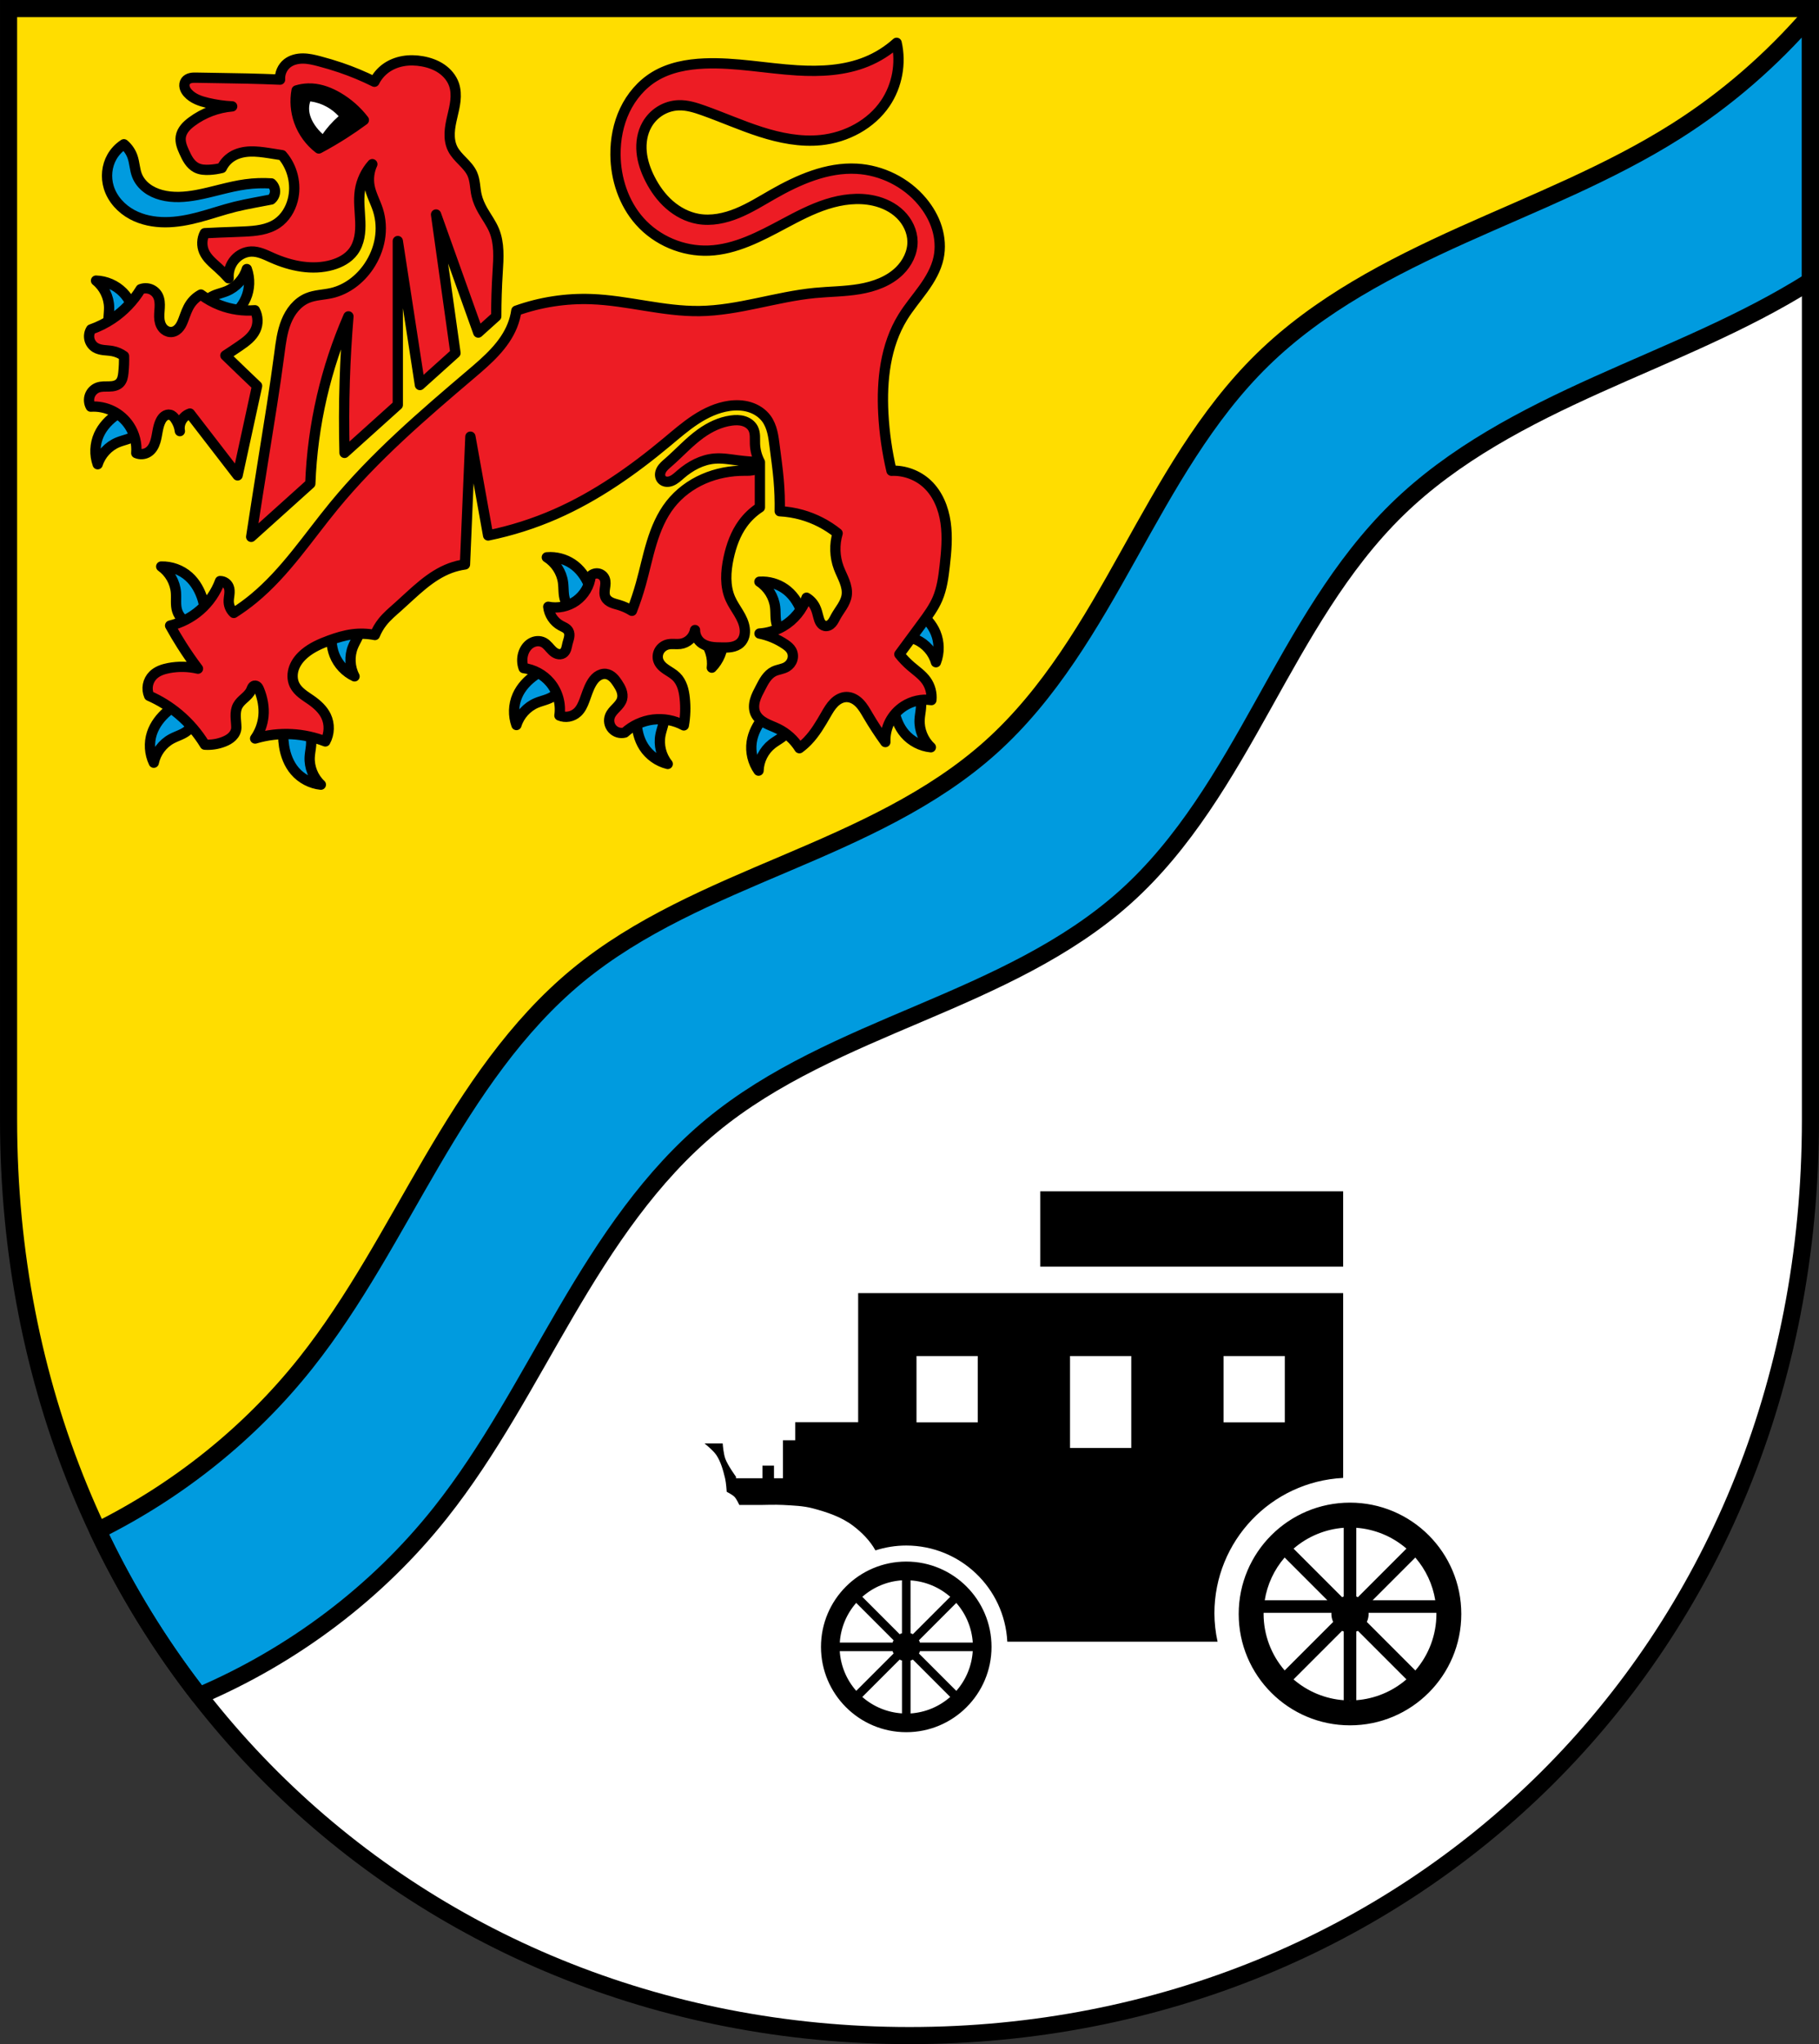
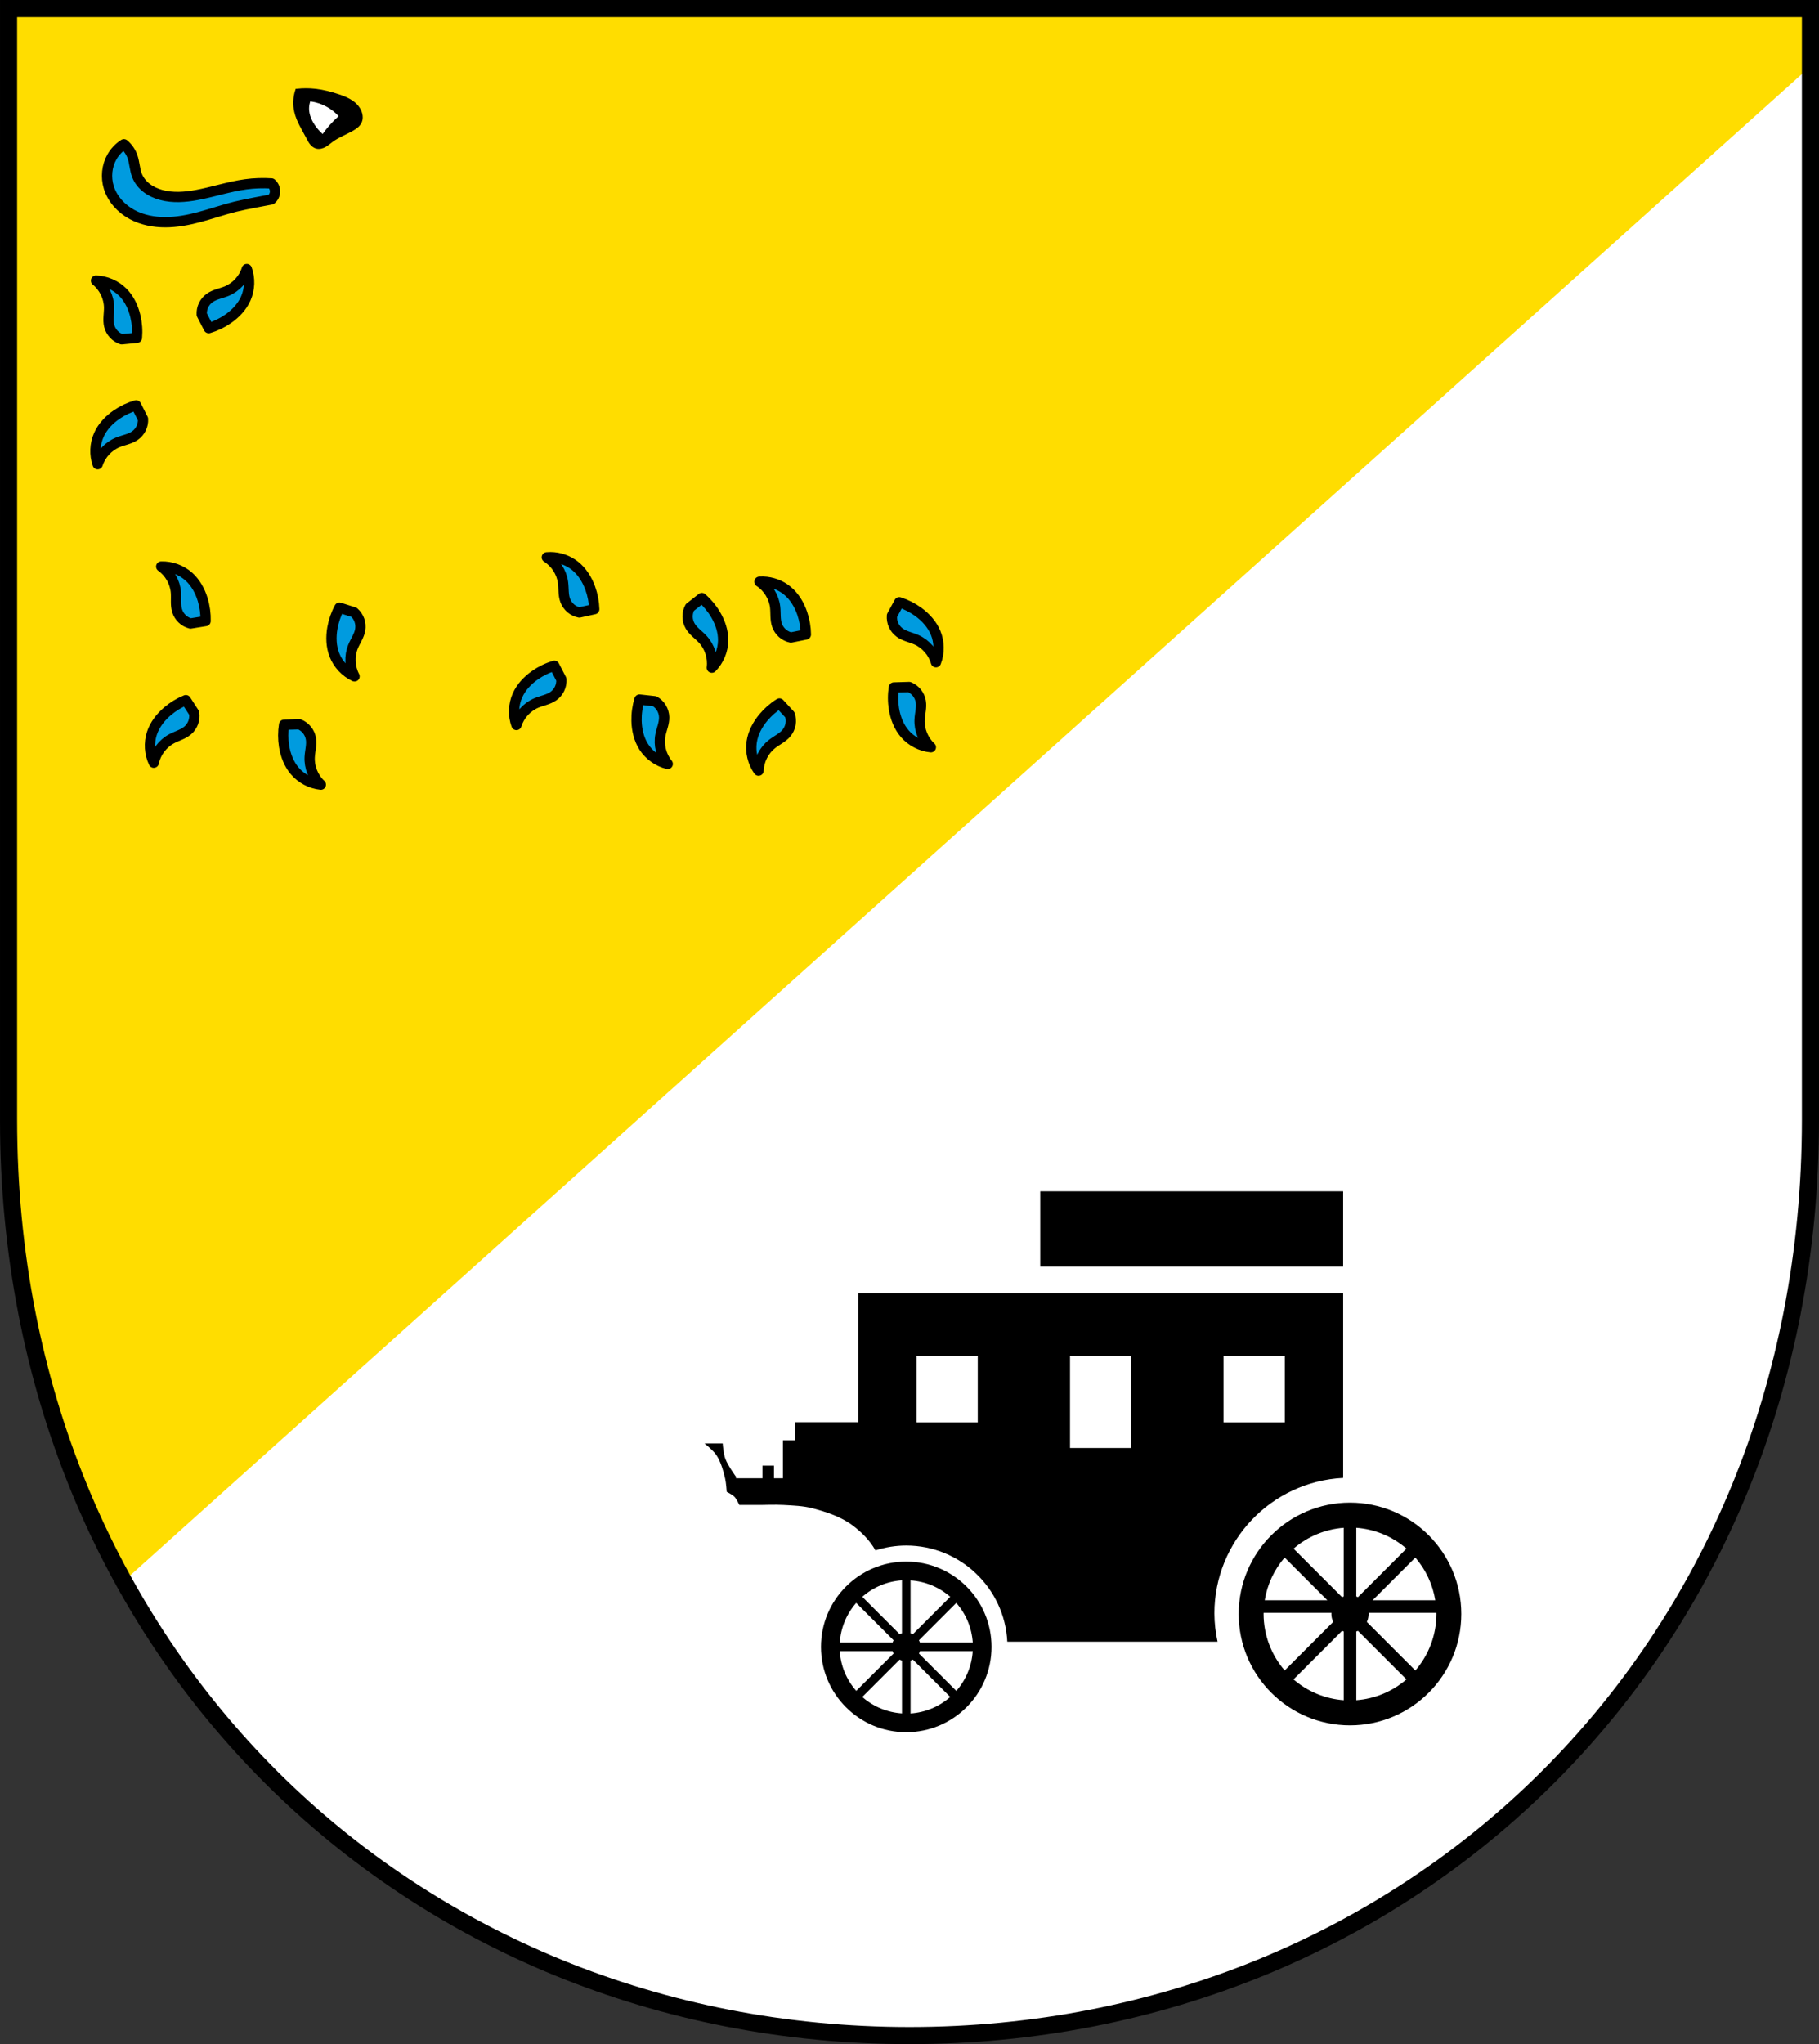
<svg xmlns="http://www.w3.org/2000/svg" xmlns:ns1="http://www.inkscape.org/namespaces/inkscape" xmlns:ns2="http://sodipodi.sourceforge.net/DTD/sodipodi-0.dtd" width="140.686mm" height="158.029mm" viewBox="0 0 140.686 158.029" version="1.1" id="svg865" ns1:version="0.92.5 (2060ec1f9f, 2020-04-08)" ns2:docname="DEU Niedert COA.svg">
  <rect x="0" y="0" width="140.686" height="158.029" fill="#333333" stroke="none" />
  <defs id="defs859">
    <ns1:path-effect effect="spiro" id="path-effect4838" is_visible="true" />
    <ns1:path-effect effect="spiro" id="path-effect4798" is_visible="true" />
    <ns1:path-effect effect="spiro" id="path-effect4794" is_visible="true" />
    <ns1:path-effect effect="spiro" id="path-effect4790" is_visible="true" />
    <ns1:path-effect effect="spiro" id="path-effect4741" is_visible="true" />
    <ns1:path-effect effect="spiro" id="path-effect4736" is_visible="true" />
    <ns1:path-effect effect="spiro" id="path-effect4730" is_visible="true" />
    <ns1:path-effect effect="spiro" id="path-effect4723" is_visible="true" />
    <ns1:path-effect effect="spiro" id="path-effect4719" is_visible="true" />
    <ns1:path-effect effect="spiro" id="path-effect4668" is_visible="true" />
    <ns1:path-effect effect="spiro" id="path-effect4496" is_visible="true" />
    <ns1:path-effect effect="spiro" id="path-effect4454" is_visible="true" />
    <ns1:path-effect effect="spiro" id="path-effect4223" is_visible="true" />
    <ns1:path-effect effect="spiro" id="path-effect3292" is_visible="true" />
    <ns1:path-effect effect="spiro" id="path-effect3644" is_visible="true" />
    <ns1:path-effect effect="spiro" id="path-effect3636" is_visible="true" />
    <ns1:path-effect effect="spiro" id="path-effect3544" is_visible="true" />
    <ns1:path-effect effect="spiro" id="path-effect3466" is_visible="true" />
    <ns1:path-effect effect="spiro" id="path-effect3544-2" is_visible="true" />
    <ns1:path-effect effect="spiro" id="path-effect3644-8" is_visible="true" />
    <ns1:path-effect effect="spiro" id="path-effect3644-3" is_visible="true" />
    <ns1:path-effect effect="spiro" id="path-effect3636-0" is_visible="true" />
    <ns1:path-effect effect="spiro" id="path-effect1727-0-1" is_visible="true" />
    <ns1:path-effect effect="spiro" id="path-effect1731-8-3" is_visible="true" />
    <ns1:path-effect effect="spiro" id="path-effect1727-3" is_visible="true" />
    <ns1:path-effect effect="spiro" id="path-effect1731-7" is_visible="true" />
    <ns1:path-effect effect="spiro" id="path-effect841-8" is_visible="true" />
    <ns1:path-effect effect="skeletal" id="path-effect6414" is_visible="true" lpeversion="1" pattern="m 26507.414,27761.564 c 0,-13.157 10.678,-23.835 23.835,-23.835 13.157,0 23.835,10.678 23.835,23.835 0,13.157 -10.678,23.835 -23.835,23.835 -13.157,0 -23.835,-10.678 -23.835,-23.835 z" copytype="single_stretched" prop_scale="0.08" scale_y_rel="false" spacing="0" normal_offset="0" tang_offset="0" prop_units="false" vertical_pattern="false" hide_knot="false" fuse_tolerance="0" />
    <ns1:path-effect effect="spiro" id="path-effect3292-2" is_visible="true" />
    <ns1:path-effect effect="spiro" id="path-effect4454-3" is_visible="true" />
    <ns1:path-effect effect="spiro" id="path-effect4496-8" is_visible="true" />
    <ns1:path-effect effect="spiro" id="path-effect4496-1" is_visible="true" />
    <ns1:path-effect effect="spiro" id="path-effect4496-4" is_visible="true" />
    <ns1:path-effect effect="spiro" id="path-effect4496-0" is_visible="true" />
    <ns1:path-effect effect="spiro" id="path-effect4496-5" is_visible="true" />
    <ns1:path-effect effect="spiro" id="path-effect4496-5-4" is_visible="true" />
    <ns1:path-effect effect="spiro" id="path-effect4496-5-2" is_visible="true" />
    <ns1:path-effect effect="spiro" id="path-effect4496-5-41" is_visible="true" />
    <ns1:path-effect effect="spiro" id="path-effect4496-5-5" is_visible="true" />
    <ns1:path-effect effect="spiro" id="path-effect4496-5-23" is_visible="true" />
    <ns1:path-effect effect="spiro" id="path-effect4496-5-55" is_visible="true" />
    <ns1:path-effect effect="spiro" id="path-effect4496-5-1" is_visible="true" />
    <ns1:path-effect effect="spiro" id="path-effect4496-5-7" is_visible="true" />
    <ns1:path-effect effect="spiro" id="path-effect4496-5-232" is_visible="true" />
    <ns1:path-effect effect="spiro" id="path-effect4668-0" is_visible="true" />
    <ns1:path-effect effect="spiro" id="path-effect4741-9" is_visible="true" />
    <ns1:path-effect effect="spiro" id="path-effect4838-4" is_visible="true" />
  </defs>
  <ns2:namedview id="base" pagecolor="#ffffff" bordercolor="#666666" borderopacity="1.0" ns1:pageopacity="0.0" ns1:pageshadow="2" ns1:zoom="1.3276964" ns1:cx="265.86267" ns1:cy="298.63738" ns1:document-units="mm" ns1:current-layer="layer1" showgrid="false" ns1:window-width="1920" ns1:window-height="1046" ns1:window-x="-11" ns1:window-y="-11" ns1:window-maximized="1" fit-margin-top="0" fit-margin-left="0" fit-margin-right="0" fit-margin-bottom="0" ns1:snap-global="false" ns1:snap-midpoints="true" ns1:snap-smooth-nodes="true" ns1:object-paths="true" />
  <g ns1:label="Ebene 1" ns1:groupmode="layer" id="layer1" transform="translate(-147.654,169.922)">
    <path style="opacity:1;fill:#ffffff;fill-opacity:1;fill-rule:evenodd;stroke:none;stroke-width:1.323;stroke-linecap:round;stroke-linejoin:round;stroke-miterlimit:4;stroke-dasharray:none;stroke-opacity:1;paint-order:fill markers stroke" d="m 148.316,-169.261 v 85.912 c 0,41.282 31.077,70.794 69.681,70.794 38.604,0 69.682,-29.511 69.682,-70.794 v -85.912 z" id="rect953-5-6" ns1:connector-curvature="0" ns2:nodetypes="cssscc" />
    <path style="opacity:1;fill:#ffdd00;fill-opacity:1;fill-rule:evenodd;stroke:none;stroke-width:5;stroke-linecap:round;stroke-linejoin:round;stroke-miterlimit:4;stroke-dasharray:none;stroke-opacity:1;paint-order:fill markers stroke" d="M 2.5 2.5 L 2.5 327.209 C 2.5 377.297 14.621 422.788 35.885 461.488 L 529.225 18.619 L 529.225 2.5 L 2.5 2.5 z " transform="matrix(0.265,0,0,0.265,147.654,-169.922)" id="rect953-5-2" />
    <path style="fill:#000000;stroke:#000000;stroke-width:0.265px;stroke-linecap:butt;stroke-linejoin:miter;stroke-opacity:1" d="m 170.621,-162.925 c -0.173,0.523 -0.2,1.094 -0.076,1.631 0.164,0.714 0.579,1.339 0.918,1.988 0.079,0.151 0.155,0.305 0.259,0.44 0.104,0.135 0.241,0.251 0.404,0.299 0.108,0.032 0.225,0.032 0.335,0.01 0.111,-0.022 0.216,-0.067 0.315,-0.122 0.197,-0.111 0.366,-0.264 0.548,-0.398 0.501,-0.366 1.1,-0.572 1.631,-0.892 0.115,-0.07 0.228,-0.145 0.326,-0.236 0.099,-0.091 0.183,-0.2 0.235,-0.325 0.076,-0.184 0.075,-0.393 0.025,-0.586 -0.093,-0.367 -0.351,-0.675 -0.659,-0.895 -0.308,-0.22 -0.665,-0.359 -1.023,-0.481 -0.596,-0.203 -1.209,-0.364 -1.835,-0.433 -0.465,-0.051 -0.937,-0.051 -1.402,0 z" id="path4788" ns1:connector-curvature="0" ns1:path-effect="#path-effect4790" ns1:original-d="m 170.62133,-162.92527 c -0.46759,2.6e-4 -0.0507,1.08733 -0.0765,1.6314 -0.0257,0.54406 0.61204,1.32525 0.91766,1.98827 0.30563,0.66302 0.4421,0.49255 0.66276,0.73922 0.22065,0.24668 0.79897,-0.34014 1.19806,-0.50981 0.39909,-0.16967 1.08786,-0.59504 1.6314,-0.89217 0.54353,-0.29713 0.37412,-0.37413 0.56079,-0.56079 0.18667,-0.18667 0.0172,-0.39112 0.0255,-0.58629 0.008,-0.19516 -1.12132,-0.91792 -1.68238,-1.37649 -0.56106,-0.45857 -1.22329,-0.28916 -1.83532,-0.43334 -0.61204,-0.14418 -0.9344,-2.7e-4 -1.40199,0 z" />
    <flowRoot xml:space="preserve" id="flowRoot2783" style="font-style:normal;font-weight:normal;font-size:26.667px;line-height:1.25;font-family:sans-serif;letter-spacing:0px;word-spacing:0px;fill:#000000;fill-opacity:1;stroke:none">
      <flowRegion id="flowRegion2785">
-         <rect id="rect2787" width="4.055" height="56.766" x="1812.468" y="-35.759" />
-       </flowRegion>
+         </flowRegion>
      <flowPara id="flowPara2789" />
    </flowRoot>
-     <path ns1:connector-curvature="0" style="fill:#009bdf;stroke:#000000;stroke-width:1.323;stroke-linecap:round;stroke-linejoin:round;stroke-miterlimit:4;stroke-dasharray:none;stroke-opacity:1;fill-opacity:1" d="m 287.679,-168.758 c -3.008,3.472 -6.508,6.516 -10.392,8.973 -5.173,3.271 -10.916,5.506 -16.497,8.019 -5.581,2.513 -11.122,5.385 -15.498,9.664 -4.375,4.278 -7.364,9.739 -10.344,15.083 -2.98,5.344 -6.096,10.756 -10.647,14.846 -4.552,4.09 -10.264,6.611 -15.896,9.005 -5.631,2.394 -11.38,4.783 -16.099,8.678 -4.721,3.895 -8.167,9.099 -11.26,14.381 -3.093,5.281 -5.927,10.754 -9.731,15.548 -4.318,5.443 -9.876,9.871 -16.094,12.968 2.167,4.593 4.8,8.865 7.839,12.769 7.254,-3.1 13.757,-7.973 18.661,-14.156 3.804,-4.795 6.639,-10.267 9.732,-15.548 3.093,-5.281 6.539,-10.485 11.26,-14.381 4.72,-3.895 10.468,-6.284 16.099,-8.678 5.631,-2.394 11.344,-4.915 15.896,-9.005 4.552,-4.09 7.667,-9.502 10.647,-14.846 2.98,-5.344 5.969,-10.805 10.344,-15.083 4.376,-4.279 9.917,-7.15 15.498,-9.663 5.575,-2.51 11.313,-4.744 16.482,-8.01 z" id="path3290-9" />
    <path style="opacity:1;fill:none;fill-opacity:1;fill-rule:evenodd;stroke:#000000;stroke-width:1.323;stroke-linecap:round;stroke-linejoin:miter;stroke-miterlimit:4;stroke-dasharray:none;stroke-opacity:1;paint-order:fill markers stroke" d="m 148.316,-169.261 v 85.912 c 0,41.282 31.077,70.794 69.681,70.794 38.604,0 69.682,-29.511 69.682,-70.794 v -85.912 z" id="rect953-5" ns1:connector-curvature="0" ns2:nodetypes="cssscc" />
    <path ns1:connector-curvature="0" style="opacity:1;fill:#000000;fill-opacity:1;fill-rule:evenodd;stroke:none;stroke-width:0.265;stroke-linecap:round;stroke-linejoin:round;stroke-miterlimit:4;stroke-dasharray:none;stroke-dashoffset:0;stroke-opacity:1;paint-order:fill markers stroke" d="m 228.108,-77.824 v 5.825 h 23.428 v -5.825 z m -14.082,7.873 v 9.976 h -4.869 v 1.397 h -0.947 v 2.939 h -0.693 v -0.976 h -0.894 v 0.976 h -0.047 -1.999 v -0.118 c 0,0 -0.639,-0.882 -0.824,-1.388 -0.131,-0.361 -0.188,-0.97 -0.206,-1.188 h -1.405 c 0,0 0.693,0.552 0.929,0.917 0.346,0.535 0.515,1.172 0.665,1.791 0.081,0.337 0.124,1.032 0.124,1.032 0,0 0.434,0.217 0.6,0.388 0.17,0.176 0.376,0.628 0.376,0.628 h 1.741 c 0,0 1.09,-0.031 1.634,0 0.777,0.044 1.567,0.065 2.318,0.266 1.083,0.289 2.192,0.656 3.087,1.33 0.685,0.516 1.329,1.163 1.746,1.917 0.771,-0.248 1.576,-0.375 2.386,-0.376 4.168,0.005 7.602,3.273 7.814,7.436 h 16.262 c -0.158,-0.72 -0.24,-1.455 -0.244,-2.192 0.003,-5.584 4.38,-10.187 9.958,-10.47 v -14.286 z m 4.512,4.865 h 4.737 v 5.121 h -4.737 z m 11.874,0 h 4.737 v 7.105 h -4.737 z m 11.874,0 h 4.737 v 5.121 h -4.737 z m 9.78,11.331 c -4.754,2.43e-4 -8.608,3.854 -8.608,8.608 2.4e-4,4.754 3.854,8.608 8.608,8.608 4.754,4.5e-5 8.608,-3.854 8.608,-8.608 5e-5,-4.754 -3.854,-8.608 -8.608,-8.608 z m 0.487,1.944 c 1.428,0.105 2.79,0.666 3.88,1.609 l -3.753,3.753 c -0.041,-0.02 -0.084,-0.036 -0.127,-0.052 z m -0.974,5.29e-4 v 5.31 c -0.043,0.015 -0.085,0.032 -0.126,0.052 l -3.751,-3.75 c 1.088,-0.943 2.449,-1.505 3.877,-1.612 z m -33.833,2.611 c -3.642,5.4e-5 -6.595,2.953 -6.595,6.595 5e-5,3.642 2.953,6.595 6.595,6.595 3.642,-4.8e-5 6.595,-2.953 6.595,-6.595 -5e-5,-3.642 -2.953,-6.595 -6.595,-6.595 z m 29.265,-0.314 3.303,3.303 h -4.843 c 0.197,-1.216 0.726,-2.361 1.54,-3.303 z m 10.107,0.003 c 0.815,0.941 1.345,2.085 1.543,3.3 h -4.843 z m -39.704,1.761 v 4.088 c -0.062,0.02 -0.123,0.045 -0.181,0.075 l -2.887,-2.888 c 0.854,-0.752 1.933,-1.201 3.068,-1.276 z m 0.664,0.005 c 1.135,0.073 2.215,0.52 3.07,1.27 l -2.889,2.889 c -0.058,-0.03 -0.118,-0.055 -0.181,-0.074 z m -4.203,1.739 2.889,2.889 c -0.03,0.058 -0.055,0.118 -0.074,0.18 h -4.085 c 0.073,-1.135 0.52,-2.214 1.27,-3.069 z m 7.74,0.002 c 0.752,0.854 1.201,1.932 1.276,3.068 h -4.088 c -0.02,-0.062 -0.045,-0.123 -0.075,-0.18 z m 23.77,0.767 h 5.246 c -0.002,0.03 -0.005,0.06 -0.005,0.09 7.9e-4,0.212 0.048,0.421 0.139,0.613 l -3.751,3.75 c -1.049,-1.212 -1.628,-2.76 -1.631,-4.363 3e-5,-0.03 0.002,-0.06 0.002,-0.09 z m 8.117,0 h 5.246 c 5.3e-4,0.03 0.002,0.06 0.002,0.09 -0.001,1.604 -0.58,3.154 -1.629,4.367 l -3.753,-3.754 c 0.091,-0.192 0.138,-0.401 0.139,-0.613 -7e-5,-0.03 -0.003,-0.06 -0.005,-0.09 z m -2.048,1.392 c 0.041,0.02 0.083,0.036 0.126,0.052 v 5.311 c -1.428,-0.106 -2.79,-0.667 -3.88,-1.609 z m 1.226,0 3.751,3.751 c -1.089,0.943 -2.449,1.504 -3.877,1.611 v -5.31 c 0.043,-0.015 0.085,-0.032 0.126,-0.052 z m -40.078,1.573 h 4.088 c 0.02,0.062 0.045,0.123 0.075,0.18 l -2.887,2.887 c -0.752,-0.854 -1.201,-1.932 -1.276,-3.068 z m 6.202,0 h 4.084 c -0.073,1.135 -0.52,2.214 -1.27,3.069 l -2.889,-2.888 c 0.03,-0.058 0.055,-0.118 0.074,-0.18 z m -1.569,0.65 c 0.058,0.03 0.119,0.055 0.181,0.074 v 4.084 c -1.135,-0.073 -2.214,-0.519 -3.07,-1.27 z m 1.025,0 2.887,2.887 c -0.854,0.752 -1.932,1.201 -3.068,1.276 v -4.088 c 0.062,-0.02 0.123,-0.045 0.181,-0.075 z m 33.614,3.155 h 0.386 c -0.064,0.002 -0.128,0.004 -0.193,0.005 -0.064,-5.3e-5 -0.129,-0.003 -0.193,-0.005 z" id="rect4142-9" ns2:nodetypes="cccccccccccccccccccccccccccccccccccccccccccccccccccccccccccccccccccccccccccccccccccccccccccccccccccccccccccccccccccccccccccccccccccccccccccccccccccccccccccccc" />
    <path style="fill:#009bdf;fill-opacity:1;stroke:#000000;stroke-width:3;stroke-linecap:round;stroke-linejoin:round;stroke-miterlimit:4;stroke-dasharray:none;stroke-opacity:1" d="M 36.162 42.088 C 34.722 43.017 33.51 44.298 32.662 45.787 C 31.153 48.436 30.849 51.718 31.738 54.635 C 32.789 58.082 35.426 60.929 38.605 62.625 C 41.542 64.191 44.91 64.834 48.238 64.832 C 51.566 64.83 54.867 64.203 58.084 63.35 C 61.626 62.41 65.091 61.194 68.648 60.312 C 70.505 59.853 72.384 59.486 74.262 59.125 C 75.89 58.812 77.519 58.503 79.148 58.199 C 79.832 57.639 80.252 56.772 80.27 55.889 C 80.287 54.993 79.891 54.098 79.215 53.512 C 76.705 53.349 74.178 53.437 71.686 53.775 C 66.884 54.427 62.255 55.993 57.49 56.879 C 54.042 57.52 50.442 57.795 47.057 56.879 C 45.544 56.469 44.084 55.819 42.838 54.869 C 41.591 53.919 40.565 52.66 39.992 51.201 C 39.305 49.449 39.294 47.497 38.672 45.721 C 38.18 44.315 37.302 43.046 36.162 42.088 z M 72.033 78.49 C 71.142 81.353 68.932 83.774 66.162 84.922 C 64.519 85.603 62.677 85.87 61.223 86.895 C 60.454 87.437 59.826 88.177 59.418 89.025 C 59.01 89.873 58.824 90.827 58.881 91.766 L 60.922 95.734 C 62.934 95.137 64.85 94.217 66.574 93.02 C 68.76 91.501 70.661 89.495 71.736 87.061 C 72.919 84.381 73.028 81.245 72.033 78.49 z M 28.025 81.865 C 30.359 83.748 31.796 86.695 31.844 89.693 C 31.87 91.472 31.44 93.283 31.857 95.012 C 32.078 95.926 32.537 96.781 33.176 97.473 C 33.814 98.164 34.631 98.69 35.525 98.982 L 39.967 98.545 C 40.152 96.454 40.001 94.335 39.521 92.291 C 38.915 89.7 37.751 87.193 35.883 85.297 C 33.827 83.211 30.952 81.955 28.025 81.865 z M 39.721 118.252 C 37.705 118.838 35.784 119.748 34.053 120.936 C 31.858 122.441 29.945 124.435 28.855 126.863 C 27.657 129.536 27.529 132.671 28.508 135.432 C 29.416 132.574 31.641 130.165 34.418 129.033 C 36.065 128.362 37.907 128.108 39.367 127.092 C 40.139 126.554 40.773 125.816 41.186 124.971 C 41.598 124.125 41.79 123.174 41.738 122.234 L 39.721 118.252 z M 160.689 162.539 C 160.324 162.536 159.958 162.55 159.594 162.584 C 162.135 164.175 163.915 166.929 164.32 169.9 C 164.561 171.663 164.347 173.511 164.969 175.178 C 165.297 176.059 165.854 176.855 166.57 177.465 C 167.286 178.075 168.161 178.5 169.084 178.684 L 173.441 177.719 C 173.376 175.621 172.973 173.534 172.254 171.562 C 171.342 169.062 169.888 166.712 167.807 165.053 C 165.803 163.455 163.25 162.562 160.689 162.539 z M 47.047 165.277 C 49.493 167.011 51.113 169.862 51.348 172.852 C 51.487 174.625 51.169 176.458 51.693 178.158 C 51.971 179.057 52.48 179.883 53.16 180.533 C 53.84 181.183 54.689 181.656 55.6 181.893 L 60.006 181.182 C 60.06 179.083 59.779 176.977 59.174 174.967 C 58.407 172.418 57.088 169.989 55.105 168.213 C 52.924 166.259 49.974 165.184 47.047 165.277 z M 222.738 169.684 C 222.372 169.672 222.006 169.681 221.641 169.707 C 224.152 171.345 225.88 174.135 226.229 177.113 C 226.435 178.88 226.188 180.724 226.777 182.402 C 227.089 183.29 227.629 184.095 228.334 184.719 C 229.038 185.342 229.905 185.783 230.824 185.984 L 235.199 185.104 C 235.173 183.005 234.81 180.911 234.129 178.926 C 233.265 176.408 231.854 174.031 229.805 172.332 C 227.832 170.697 225.298 169.757 222.738 169.686 L 222.738 169.684 z M 204.844 174.471 L 201.334 177.229 C 200.891 178.058 200.663 179.003 200.68 179.943 C 200.695 180.884 200.959 181.818 201.432 182.631 C 202.326 184.169 203.888 185.178 205.098 186.482 C 207.136 188.681 208.136 191.806 207.752 194.779 C 209.805 192.69 211.014 189.794 211.057 186.865 C 211.095 184.204 210.203 181.588 208.85 179.297 C 207.782 177.49 206.423 175.853 204.844 174.471 z M 262.455 175.695 L 260.324 179.615 C 260.246 180.553 260.411 181.51 260.799 182.367 C 261.187 183.224 261.796 183.979 262.553 184.539 C 263.983 185.597 265.816 185.906 267.443 186.625 C 270.186 187.837 272.341 190.309 273.166 193.191 C 274.224 190.46 274.187 187.323 273.066 184.617 C 272.048 182.158 270.193 180.107 268.043 178.539 C 266.347 177.302 264.453 176.34 262.455 175.695 z M 99.068 177.283 C 98.075 179.132 97.379 181.14 97.014 183.207 C 96.55 185.828 96.633 188.59 97.604 191.068 C 98.671 193.796 100.819 196.083 103.475 197.318 C 102.071 194.669 101.91 191.393 103.047 188.619 C 103.722 186.973 104.831 185.478 105.129 183.725 C 105.286 182.797 105.203 181.83 104.889 180.943 C 104.574 180.057 104.029 179.252 103.322 178.631 L 99.068 177.283 z M 161.791 194.232 C 159.781 194.836 157.867 195.761 156.146 196.963 C 153.965 198.487 152.068 200.498 151 202.936 C 149.824 205.618 149.725 208.756 150.727 211.508 C 151.61 208.643 153.813 206.214 156.58 205.059 C 158.222 204.373 160.062 204.101 161.514 203.072 C 162.281 202.528 162.907 201.787 163.312 200.938 C 163.718 200.089 163.901 199.134 163.842 198.195 L 161.791 194.232 z M 265.344 200.418 L 260.883 200.555 C 260.559 202.628 260.567 204.755 260.908 206.826 C 261.34 209.452 262.333 212.032 264.07 214.049 C 265.982 216.268 268.767 217.713 271.682 217.998 C 269.479 215.964 268.243 212.926 268.396 209.932 C 268.488 208.155 269.037 206.378 268.736 204.625 C 268.577 203.698 268.178 202.812 267.588 202.08 C 266.997 201.348 266.216 200.77 265.344 200.418 z M 186.637 204.08 C 186.025 206.088 185.735 208.193 185.781 210.291 C 185.84 212.952 186.462 215.646 187.898 217.887 C 189.48 220.352 192.035 222.174 194.881 222.865 C 192.986 220.542 192.188 217.359 192.76 214.416 C 193.099 212.67 193.894 210.989 193.842 209.211 C 193.815 208.271 193.542 207.337 193.061 206.529 C 192.579 205.721 191.887 205.039 191.072 204.568 L 186.637 204.08 z M 54.242 204.25 C 52.299 205.043 50.483 206.147 48.885 207.508 C 46.858 209.234 45.162 211.417 44.332 213.945 C 43.418 216.728 43.618 219.86 44.879 222.504 C 45.484 219.567 47.446 216.938 50.09 215.523 C 51.658 214.684 53.466 214.239 54.812 213.076 C 55.524 212.461 56.074 211.663 56.396 210.779 C 56.719 209.895 56.813 208.927 56.664 207.998 L 54.242 204.25 z M 227.488 205.23 C 225.709 206.344 224.109 207.745 222.768 209.359 C 221.067 211.407 219.77 213.847 219.385 216.48 C 218.961 219.379 219.696 222.43 221.391 224.818 C 221.484 221.821 222.966 218.897 225.328 217.051 C 226.73 215.955 228.433 215.206 229.561 213.83 C 230.157 213.102 230.564 212.221 230.73 211.295 C 230.897 210.369 230.822 209.399 230.516 208.51 L 227.488 205.23 z M 87.373 211.303 L 82.912 211.424 C 82.58 213.496 82.58 215.621 82.912 217.693 C 83.334 220.321 84.318 222.904 86.047 224.928 C 87.95 227.154 90.729 228.612 93.643 228.908 C 91.448 226.865 90.224 223.822 90.389 220.828 C 90.487 219.052 91.044 217.278 90.75 215.523 C 90.595 214.596 90.197 213.709 89.609 212.975 C 89.022 212.24 88.244 211.658 87.373 211.303 z " transform="matrix(0.265,0,0,0.265,147.654,-169.922)" id="path4452-4" />
-     <path style="fill:#ed1c24;fill-opacity:1;stroke:#000000;stroke-width:3;stroke-linecap:round;stroke-linejoin:round;stroke-miterlimit:4;stroke-dasharray:none;stroke-opacity:1" d="M 261.684 12.496 C 259.105 14.814 256.124 16.681 252.914 17.992 C 246.555 20.589 239.497 20.946 232.641 20.527 C 223.614 19.977 214.645 18.149 205.609 18.521 C 200.539 18.73 195.371 19.683 191.037 22.322 C 187.24 24.634 184.248 28.171 182.344 32.188 C 180.44 36.204 179.598 40.686 179.633 45.131 C 179.689 52.174 182.026 59.296 186.707 64.559 C 191.722 70.197 199.337 73.421 206.877 73.111 C 214.678 72.791 221.846 68.975 228.734 65.299 C 232.816 63.12 236.935 60.948 241.344 59.545 C 245.753 58.141 250.509 57.534 255.025 58.541 C 257.911 59.185 260.683 60.509 262.789 62.584 C 264.895 64.659 266.288 67.517 266.324 70.473 C 266.364 73.679 264.812 76.78 262.523 79.025 C 259.417 82.074 255.111 83.616 250.818 84.338 C 246.526 85.06 242.147 85.048 237.814 85.467 C 226.487 86.562 215.51 90.596 204.131 90.746 C 193.532 90.886 183.151 87.644 172.559 87.262 C 165.147 86.994 157.686 88.147 150.701 90.641 C 150.485 92.122 150.093 93.579 149.539 94.971 C 147.223 100.785 142.272 105.067 137.502 109.119 C 123.385 121.11 109.239 133.242 97.482 147.555 C 89.897 156.79 83.258 166.98 74.041 174.588 C 72.194 176.113 70.252 177.523 68.232 178.811 C 67.355 177.999 66.812 176.836 66.754 175.643 C 66.717 174.897 66.863 174.158 66.943 173.416 C 67.024 172.674 67.036 171.898 66.754 171.207 C 66.55 170.708 66.194 170.274 65.746 169.975 C 65.298 169.676 64.76 169.514 64.221 169.518 C 63.029 172.758 61.011 175.694 58.412 177.967 C 55.911 180.154 52.877 181.724 49.648 182.506 C 50.715 184.441 51.842 186.344 53.027 188.209 C 54.52 190.558 56.106 192.848 57.779 195.072 C 54.992 194.424 52.069 194.365 49.258 194.898 C 47.589 195.215 45.893 195.778 44.686 196.973 C 43.914 197.736 43.38 198.737 43.174 199.803 C 42.968 200.869 43.092 201.996 43.523 202.992 C 46.646 204.364 49.571 206.183 52.182 208.377 C 55.176 210.893 57.756 213.902 59.785 217.246 C 61.648 217.367 63.535 217.078 65.275 216.402 C 66.189 216.048 67.076 215.577 67.771 214.887 C 68.467 214.196 68.96 213.263 68.973 212.283 C 68.973 212.248 68.973 212.213 68.973 212.178 C 68.963 211.105 68.805 210.037 68.783 208.965 C 68.761 207.892 68.885 206.786 69.395 205.842 C 69.872 204.957 70.649 204.281 71.396 203.609 C 72.144 202.937 72.898 202.224 73.301 201.303 C 73.411 201.051 73.495 200.784 73.635 200.547 C 73.705 200.428 73.787 200.317 73.891 200.227 C 73.994 200.136 74.118 200.067 74.252 200.035 C 74.411 199.997 74.581 200.015 74.734 200.074 C 74.887 200.133 75.023 200.232 75.137 200.35 C 75.364 200.586 75.501 200.892 75.625 201.195 C 76.621 203.629 77.141 206.287 76.891 208.904 C 76.667 211.248 75.822 213.529 74.463 215.451 C 77.944 214.412 81.605 213.981 85.232 214.184 C 88.555 214.369 91.848 215.086 94.947 216.297 C 96.184 214.055 96.265 211.213 95.158 208.904 C 94.233 206.974 92.581 205.489 90.83 204.258 C 89.923 203.62 88.976 203.035 88.113 202.338 C 87.25 201.641 86.463 200.82 85.973 199.824 C 85.206 198.267 85.241 196.389 85.85 194.764 C 86.458 193.139 87.6 191.751 88.93 190.637 C 91.016 188.888 93.554 187.773 96.109 186.836 C 98.302 186.032 100.551 185.34 102.867 185.041 C 105.042 184.761 107.262 184.832 109.414 185.252 C 109.967 183.888 110.716 182.604 111.631 181.451 C 112.948 179.792 114.589 178.424 116.172 177.016 C 120.943 172.771 125.49 167.924 131.482 165.717 C 132.847 165.214 134.267 164.861 135.707 164.662 L 137.291 127.387 L 142.465 156.213 C 149.207 154.838 155.803 152.747 162.105 149.984 C 173.966 144.785 184.681 137.264 194.627 128.971 C 197.354 126.697 200.039 124.355 203.01 122.41 C 205.98 120.466 209.275 118.918 212.789 118.412 C 214.78 118.125 216.84 118.182 218.764 118.768 C 220.688 119.353 222.471 120.49 223.666 122.107 C 224.516 123.258 225.051 124.618 225.398 126.006 C 225.746 127.394 225.914 128.819 226.094 130.238 C 226.503 133.474 226.971 136.704 227.256 139.953 C 227.524 143.007 227.629 146.074 227.572 149.139 C 229.75 149.25 231.915 149.605 234.014 150.195 C 237.813 151.263 241.392 153.106 244.467 155.58 C 243.487 158.84 243.599 162.419 244.783 165.611 C 245.28 166.951 245.957 168.218 246.467 169.553 C 246.977 170.887 247.32 172.329 247.107 173.742 C 246.935 174.887 246.406 175.948 245.799 176.934 C 245.191 177.919 244.498 178.853 243.939 179.867 C 243.577 180.527 243.267 181.228 242.766 181.789 C 242.515 182.07 242.216 182.312 241.873 182.467 C 241.53 182.622 241.141 182.684 240.771 182.611 C 240.498 182.557 240.241 182.43 240.021 182.258 C 239.802 182.085 239.619 181.869 239.471 181.633 C 239.173 181.161 239.015 180.617 238.871 180.078 C 238.604 179.076 238.375 178.053 237.92 177.121 C 237.367 175.988 236.482 175.022 235.402 174.371 C 234.199 177.853 231.715 180.876 228.533 182.732 C 226.447 183.95 224.074 184.673 221.664 184.824 C 224.32 185.359 226.868 186.423 229.113 187.939 C 229.838 188.429 230.551 188.988 230.98 189.75 C 231.434 190.554 231.528 191.545 231.26 192.428 C 230.992 193.311 230.373 194.077 229.58 194.549 C 229.011 194.888 228.366 195.077 227.727 195.25 C 227.087 195.423 226.439 195.583 225.844 195.873 C 224.904 196.331 224.141 197.094 223.529 197.941 C 222.918 198.789 222.445 199.726 221.961 200.652 C 221.352 201.819 220.716 202.986 220.357 204.252 C 219.998 205.518 219.937 206.915 220.469 208.119 C 221.017 209.362 222.134 210.27 223.328 210.918 C 224.522 211.566 225.819 212.002 227.039 212.6 C 229.604 213.857 231.804 215.847 233.311 218.273 C 234.163 217.644 234.964 216.945 235.701 216.184 C 237.897 213.916 239.497 211.151 241.076 208.418 C 241.762 207.231 242.459 206.028 243.426 205.057 C 243.909 204.571 244.459 204.146 245.072 203.84 C 245.685 203.533 246.363 203.347 247.049 203.34 C 247.772 203.333 248.492 203.526 249.139 203.852 C 249.785 204.177 250.361 204.631 250.865 205.15 C 251.874 206.188 252.59 207.469 253.322 208.717 C 254.889 211.385 256.583 213.976 258.398 216.48 C 258.306 214.432 258.758 212.362 259.695 210.539 C 260.633 208.716 262.055 207.143 263.775 206.027 C 266.135 204.496 269.052 203.849 271.838 204.236 C 272.039 202.248 271.499 200.194 270.346 198.562 C 269.163 196.889 267.42 195.715 265.865 194.381 C 264.631 193.322 263.497 192.144 262.486 190.869 C 264.705 187.857 266.927 184.845 269.15 181.836 C 270.829 179.564 272.525 177.267 273.631 174.668 C 274.913 171.656 275.351 168.363 275.721 165.111 C 276.199 160.909 276.581 156.65 275.984 152.463 C 275.388 148.276 273.725 144.116 270.645 141.219 C 267.864 138.603 264.005 137.17 260.191 137.336 C 258.9 131.847 258.098 126.243 257.801 120.611 C 257.29 110.928 258.398 100.797 263.477 92.537 C 265.256 89.643 267.477 87.051 269.461 84.293 C 271.445 81.535 273.223 78.538 273.93 75.215 C 274.544 72.328 274.314 69.288 273.436 66.471 C 272.557 63.653 271.042 61.055 269.15 58.789 C 264.455 53.164 257.351 49.635 250.035 49.23 C 241.392 48.752 233.063 52.407 225.545 56.697 C 222.149 58.636 218.82 60.728 215.201 62.209 C 211.582 63.69 207.596 64.542 203.744 63.865 C 200.639 63.32 197.747 61.794 195.375 59.717 C 193.003 57.64 191.136 55.027 189.707 52.217 C 188.458 49.762 187.526 47.117 187.268 44.375 C 187.01 41.633 187.456 38.786 188.811 36.389 C 189.741 34.742 191.089 33.332 192.699 32.34 C 194.309 31.348 196.178 30.778 198.068 30.715 C 200.523 30.633 202.922 31.386 205.236 32.207 C 210.855 34.201 216.313 36.643 221.99 38.463 C 227.668 40.282 233.651 41.477 239.582 40.869 C 247.003 40.109 254.223 36.299 258.398 30.117 C 261.838 25.025 263.057 18.486 261.684 12.496 z M 88.406 17.07 C 86.765 17.067 85.076 17.474 83.795 18.5 C 82.4 19.618 81.605 21.446 81.738 23.229 C 78.529 23.095 75.32 22.991 72.109 22.918 C 67.21 22.806 62.309 22.765 57.41 22.664 C 56.827 22.653 56.239 22.641 55.67 22.766 C 55.101 22.891 54.543 23.17 54.197 23.639 C 54.007 23.896 53.887 24.203 53.838 24.52 C 53.788 24.836 53.808 25.163 53.883 25.475 C 54.031 26.098 54.388 26.655 54.814 27.133 C 55.54 27.946 56.471 28.558 57.463 29.01 C 58.455 29.461 59.51 29.757 60.57 30.01 C 62.93 30.571 65.341 30.916 67.764 31.037 C 63.529 31.389 59.401 32.95 55.99 35.484 C 55.238 36.043 54.515 36.653 53.93 37.385 C 53.344 38.116 52.9 38.978 52.76 39.904 C 52.643 40.675 52.741 41.465 52.945 42.217 C 53.152 42.969 53.465 43.688 53.787 44.398 C 54.188 45.283 54.607 46.164 55.162 46.961 C 55.718 47.757 56.42 48.471 57.281 48.92 C 58.464 49.537 59.854 49.611 61.186 49.535 C 62.381 49.467 63.57 49.287 64.732 48.996 C 65.395 47.617 66.461 46.434 67.764 45.631 C 69.317 44.673 71.159 44.269 72.982 44.201 C 74.806 44.133 76.625 44.384 78.43 44.654 C 79.731 44.849 81.03 45.053 82.328 45.268 C 85.403 48.784 86.607 53.85 85.439 58.373 C 84.746 61.062 83.208 63.588 80.916 65.156 C 79.536 66.1 77.93 66.673 76.293 67.012 C 74.656 67.35 72.98 67.463 71.311 67.547 C 68.896 67.668 66.478 67.732 64.062 67.828 C 62.623 67.886 61.186 67.953 59.748 68.033 C 58.898 69.667 58.819 71.683 59.541 73.377 C 59.954 74.346 60.608 75.196 61.336 75.957 C 62.064 76.718 62.871 77.399 63.652 78.105 C 64.731 79.081 65.761 80.109 66.736 81.188 C 66.555 79.19 67.242 77.128 68.586 75.639 C 69.788 74.306 71.519 73.437 73.312 73.377 C 74.395 73.339 75.469 73.589 76.49 73.951 C 77.511 74.313 78.488 74.788 79.479 75.227 C 84.952 77.649 91.196 78.934 96.949 77.283 C 99.33 76.6 101.638 75.365 103.115 73.377 C 104.022 72.157 104.576 70.702 104.871 69.211 C 105.166 67.72 105.21 66.187 105.158 64.668 C 105.055 61.629 104.583 58.572 105.041 55.566 C 105.473 52.73 106.749 50.029 108.664 47.893 C 107.746 49.865 107.454 52.123 107.842 54.264 C 108.283 56.698 109.555 58.895 110.309 61.252 C 111.184 63.988 111.349 66.938 110.861 69.77 C 110.374 72.601 109.242 75.311 107.637 77.693 C 105.08 81.488 101.205 84.491 96.742 85.504 C 94.418 86.031 91.956 86.031 89.754 86.943 C 88.282 87.554 86.99 88.555 85.949 89.762 C 84.909 90.969 84.114 92.377 83.521 93.855 C 82.335 96.813 81.946 100.02 81.533 103.18 C 80.232 113.143 78.6 123.059 77.012 132.98 C 75.751 140.855 74.518 148.734 73.312 156.617 L 90.564 141.1 C 90.888 132.553 92.017 124.038 93.949 115.707 C 95.809 107.689 98.405 99.841 101.693 92.295 C 101.173 98.528 100.813 104.772 100.613 111.023 C 100.388 118.052 100.374 125.088 100.555 132.117 L 116.102 118.133 L 116.102 70.322 L 122.562 112.322 L 132.934 102.994 L 127.268 62.578 L 139.58 97.018 L 144.838 92.287 L 144.838 92.285 C 144.838 87.966 144.973 83.648 145.248 79.338 C 145.509 75.252 145.788 70.994 144.221 67.211 C 143.374 65.168 142.029 63.377 140.932 61.457 C 140.121 60.038 139.439 58.531 139.082 56.936 C 138.623 54.884 138.702 52.692 137.85 50.77 C 137.213 49.334 136.108 48.167 135.012 47.043 C 133.916 45.918 132.788 44.777 132.094 43.369 C 131.392 41.946 131.174 40.32 131.24 38.734 C 131.307 37.148 131.645 35.589 132.006 34.043 C 132.367 32.497 132.754 30.952 132.92 29.373 C 133.086 27.794 133.024 26.166 132.506 24.666 C 131.851 22.77 130.486 21.164 128.828 20.035 C 127.17 18.907 125.23 18.236 123.256 17.885 C 121.42 17.559 119.529 17.5 117.691 17.818 C 115.854 18.137 114.072 18.837 112.568 19.939 C 111.183 20.955 110.044 22.305 109.279 23.844 C 106.087 22.256 102.789 20.883 99.414 19.734 C 97.382 19.043 95.323 18.434 93.248 17.885 C 91.662 17.465 90.047 17.076 88.406 17.07 z M 89.93 25.824 C 90.309 25.813 90.689 25.817 91.068 25.84 C 93.746 26 96.317 27.007 98.633 28.361 C 101.551 30.068 104.134 32.345 106.195 35.025 C 104.318 36.408 102.397 37.729 100.434 38.986 C 98.031 40.525 95.566 41.967 93.049 43.309 C 90.425 41.289 88.4 38.503 87.287 35.385 C 86.263 32.516 86.011 29.376 86.566 26.381 C 87.656 26.046 88.79 25.859 89.93 25.824 z M 42.492 84.105 C 42 84.107 41.508 84.195 41.049 84.373 C 38.968 87.794 36.134 90.755 32.807 92.982 C 30.873 94.277 28.774 95.327 26.578 96.098 C 26.043 96.959 25.87 98.036 26.107 99.021 C 26.345 100.007 26.991 100.888 27.859 101.41 C 28.586 101.847 29.438 102.031 30.279 102.133 C 31.121 102.235 31.973 102.261 32.807 102.416 C 34.027 102.643 35.194 103.15 36.195 103.883 C 36.244 105.503 36.182 107.125 36.012 108.736 C 35.954 109.281 35.884 109.827 35.723 110.35 C 35.561 110.872 35.302 111.376 34.912 111.76 C 34.521 112.145 34.013 112.396 33.484 112.541 C 32.955 112.686 32.404 112.729 31.855 112.742 C 30.759 112.769 29.63 112.679 28.594 113.041 C 27.523 113.415 26.634 114.283 26.234 115.344 C 25.834 116.405 25.929 117.641 26.486 118.629 C 28.678 118.482 30.905 118.925 32.873 119.9 C 34.841 120.876 36.543 122.381 37.752 124.215 C 39.289 126.546 40.012 129.403 39.768 132.184 C 40.878 132.667 42.227 132.56 43.248 131.908 C 43.788 131.564 44.232 131.083 44.576 130.543 C 44.92 130.003 45.166 129.407 45.354 128.795 C 45.964 126.799 45.963 124.61 46.91 122.75 C 47.176 122.228 47.523 121.733 47.998 121.389 C 48.235 121.217 48.502 121.083 48.787 121.014 C 49.072 120.944 49.374 120.938 49.658 121.01 C 49.97 121.089 50.254 121.258 50.496 121.471 C 50.738 121.683 50.938 121.938 51.123 122.201 C 51.862 123.256 52.34 124.493 52.498 125.771 C 52.344 124.999 52.398 124.187 52.652 123.441 C 52.906 122.696 53.359 122.018 53.953 121.5 C 54.384 121.124 54.887 120.831 55.428 120.643 L 69.35 138.686 L 75.029 112.584 C 73.713 111.336 72.399 110.083 71.09 108.828 C 69.313 107.125 67.542 105.415 65.777 103.699 C 67.163 102.801 68.539 101.885 69.9 100.951 C 70.82 100.321 71.736 99.679 72.557 98.924 C 73.377 98.169 74.103 97.293 74.57 96.281 C 75.407 94.47 75.337 92.264 74.387 90.51 C 70.945 90.794 67.442 90.29 64.221 89.045 C 62.225 88.274 60.34 87.223 58.635 85.932 C 57.386 86.605 56.305 87.588 55.52 88.77 C 54.647 90.081 54.15 91.599 53.598 93.074 C 53.291 93.893 52.959 94.717 52.434 95.416 C 52.171 95.766 51.862 96.081 51.502 96.33 C 51.142 96.579 50.73 96.759 50.299 96.83 C 49.493 96.963 48.646 96.701 48.01 96.189 C 47.16 95.506 46.698 94.43 46.545 93.35 C 46.378 92.171 46.54 90.975 46.605 89.787 C 46.671 88.599 46.627 87.357 46.086 86.297 C 45.639 85.419 44.858 84.718 43.938 84.367 C 43.477 84.192 42.985 84.104 42.492 84.105 z M 215.244 122.574 C 214.637 122.555 214.025 122.601 213.424 122.684 C 210.203 123.122 207.184 124.576 204.543 126.471 C 201.083 128.953 198.228 132.17 195.01 134.959 C 194.26 135.609 193.47 136.26 193.008 137.139 C 192.777 137.578 192.635 138.07 192.648 138.566 C 192.664 139.063 192.841 139.561 193.182 139.922 C 193.518 140.278 193.997 140.484 194.484 140.535 C 194.972 140.586 195.467 140.491 195.924 140.314 C 196.978 139.907 197.812 139.095 198.666 138.355 C 201.467 135.931 204.899 134.078 208.592 133.785 C 210.86 133.605 213.127 134.013 215.383 134.307 C 217.506 134.583 219.643 134.756 221.783 134.828 C 220.905 133.184 220.409 131.338 220.346 129.475 C 220.319 128.723 220.364 127.968 220.326 127.217 C 220.288 126.465 220.165 125.706 219.824 125.035 C 219.549 124.494 219.138 124.025 218.654 123.658 C 218.171 123.292 217.614 123.024 217.033 122.85 C 216.452 122.675 215.851 122.593 215.244 122.574 z M 221.783 134.83 C 221.831 135.31 221.661 135.797 221.363 136.176 C 221.066 136.555 220.648 136.829 220.199 137.004 C 219.301 137.354 218.306 137.314 217.342 137.311 C 213.237 137.299 209.117 138.07 205.355 139.713 C 201.594 141.355 198.199 143.879 195.662 147.105 C 193.088 150.379 191.444 154.291 190.221 158.271 C 188.997 162.252 188.167 166.342 187.043 170.352 C 186.3 173.004 185.428 175.62 184.432 178.188 C 183.25 177.46 181.974 176.888 180.645 176.49 C 179.902 176.268 179.14 176.099 178.434 175.779 C 177.727 175.46 177.066 174.966 176.727 174.27 C 176.523 173.852 176.446 173.382 176.439 172.918 C 176.432 172.454 176.496 171.991 176.562 171.531 C 176.628 171.072 176.698 170.611 176.703 170.146 C 176.707 169.682 176.648 169.212 176.465 168.785 C 176.146 168.041 175.443 167.474 174.648 167.32 C 173.854 167.166 172.989 167.431 172.416 168.002 C 172.093 170.899 170.485 173.628 168.107 175.314 C 165.794 176.955 162.788 177.585 160.01 177.012 C 160.245 179.285 161.658 181.406 163.666 182.498 C 164.07 182.718 164.496 182.897 164.891 183.133 C 165.286 183.368 165.656 183.667 165.887 184.064 C 166.044 184.337 166.132 184.646 166.162 184.959 C 166.192 185.272 166.166 185.589 166.111 185.898 C 166.002 186.518 165.776 187.11 165.625 187.721 C 165.495 188.246 165.423 188.788 165.248 189.301 C 165.073 189.813 164.781 190.308 164.32 190.594 C 164.075 190.746 163.79 190.831 163.502 190.854 C 163.214 190.876 162.924 190.839 162.648 190.752 C 162.097 190.582 161.617 190.234 161.199 189.836 C 160.781 189.438 160.418 188.989 160.027 188.564 C 159.637 188.14 159.21 187.737 158.703 187.461 C 158.129 187.149 157.465 187.012 156.812 187.051 C 156.16 187.09 155.522 187.302 154.963 187.639 C 153.844 188.313 153.069 189.472 152.697 190.725 C 152.294 192.084 152.339 193.573 152.826 194.904 C 155.792 195.283 158.599 196.805 160.533 199.084 C 162.768 201.716 163.794 205.335 163.275 208.748 C 164.137 209.104 165.101 209.21 166.02 209.049 C 166.938 208.888 167.808 208.462 168.498 207.834 C 169.519 206.905 170.104 205.599 170.588 204.307 C 171.198 202.677 171.697 200.993 172.547 199.475 C 172.995 198.673 173.548 197.915 174.281 197.363 C 175.015 196.811 175.947 196.481 176.857 196.602 C 177.602 196.7 178.286 197.091 178.842 197.596 C 179.398 198.101 179.838 198.717 180.252 199.344 C 180.703 200.026 181.13 200.732 181.398 201.504 C 181.667 202.276 181.768 203.126 181.559 203.916 C 181.296 204.906 180.581 205.704 179.869 206.441 C 179.157 207.178 178.407 207.925 178.033 208.879 C 177.79 209.499 177.722 210.186 177.84 210.842 C 177.957 211.498 178.26 212.12 178.703 212.617 C 179.147 213.114 179.731 213.486 180.369 213.678 C 181.007 213.869 181.698 213.881 182.342 213.711 C 184.61 211.647 187.527 210.303 190.57 209.922 C 193.653 209.536 196.85 210.14 199.58 211.621 C 200.039 208.995 200.128 206.305 199.842 203.654 C 199.719 202.514 199.525 201.374 199.143 200.293 C 198.76 199.212 198.182 198.186 197.361 197.385 C 196.509 196.552 195.435 195.993 194.449 195.324 C 193.956 194.99 193.48 194.624 193.072 194.189 C 192.665 193.755 192.326 193.248 192.137 192.684 C 191.806 191.701 191.962 190.575 192.514 189.697 C 193.065 188.819 193.995 188.197 195.01 187.982 C 196.163 187.739 197.368 188.001 198.537 187.852 C 199.582 187.718 200.58 187.246 201.348 186.525 C 202.115 185.804 202.647 184.837 202.846 183.803 C 202.831 185.13 203.416 186.454 204.412 187.33 C 205.239 188.058 206.306 188.468 207.389 188.672 C 208.471 188.876 209.58 188.885 210.682 188.896 C 211.624 188.908 212.572 188.919 213.5 188.752 C 214.428 188.586 215.345 188.23 216.037 187.59 C 216.61 187.06 217.005 186.353 217.213 185.602 C 217.421 184.85 217.445 184.055 217.342 183.281 C 217.129 181.688 216.39 180.215 215.564 178.836 C 214.739 177.457 213.812 176.132 213.162 174.662 C 211.532 170.974 211.792 166.72 212.641 162.777 C 213.41 159.202 214.665 155.675 216.82 152.721 C 218.171 150.87 219.862 149.268 221.783 148.02 L 221.783 134.83 z " transform="matrix(0.265,0,0,0.265,147.654,-169.922)" id="path4666-1" />
    <path transform="translate(158.61,1.3e-6)" style="fill:#ffffff;stroke:none;stroke-width:0.265px;stroke-linecap:butt;stroke-linejoin:miter;stroke-opacity:1" d="m 13.044,-162.085 c -0.065,0.183 -0.097,0.378 -0.095,0.572 0.004,0.443 0.184,0.87 0.429,1.239 0.175,0.264 0.383,0.504 0.619,0.715 0.162,-0.232 0.337,-0.454 0.524,-0.667 0.222,-0.253 0.461,-0.492 0.715,-0.715 -0.261,-0.284 -0.568,-0.527 -0.905,-0.715 -0.397,-0.222 -0.836,-0.368 -1.287,-0.429 z" id="path4739-2" ns1:connector-curvature="0" ns1:path-effect="#path-effect4741-9" ns1:original-d="m 13.044161,-162.08494 c 0,0 -0.111521,0.37925 -0.0953,0.5718 0.03669,0.43546 0.210319,0.86045 0.428848,1.23889 0.157655,0.27302 0.619445,0.71474 0.619445,0.71474 0,0 0.336471,-0.45556 0.524146,-0.6671 0.223604,-0.25204 0.714742,-0.71474 0.714742,-0.71474 0,0 -0.567004,-0.53209 -0.90534,-0.71474 -0.39778,-0.21474 -1.286539,-0.42885 -1.286539,-0.42885 z" ns2:nodetypes="caacacacc" />
  </g>
</svg>